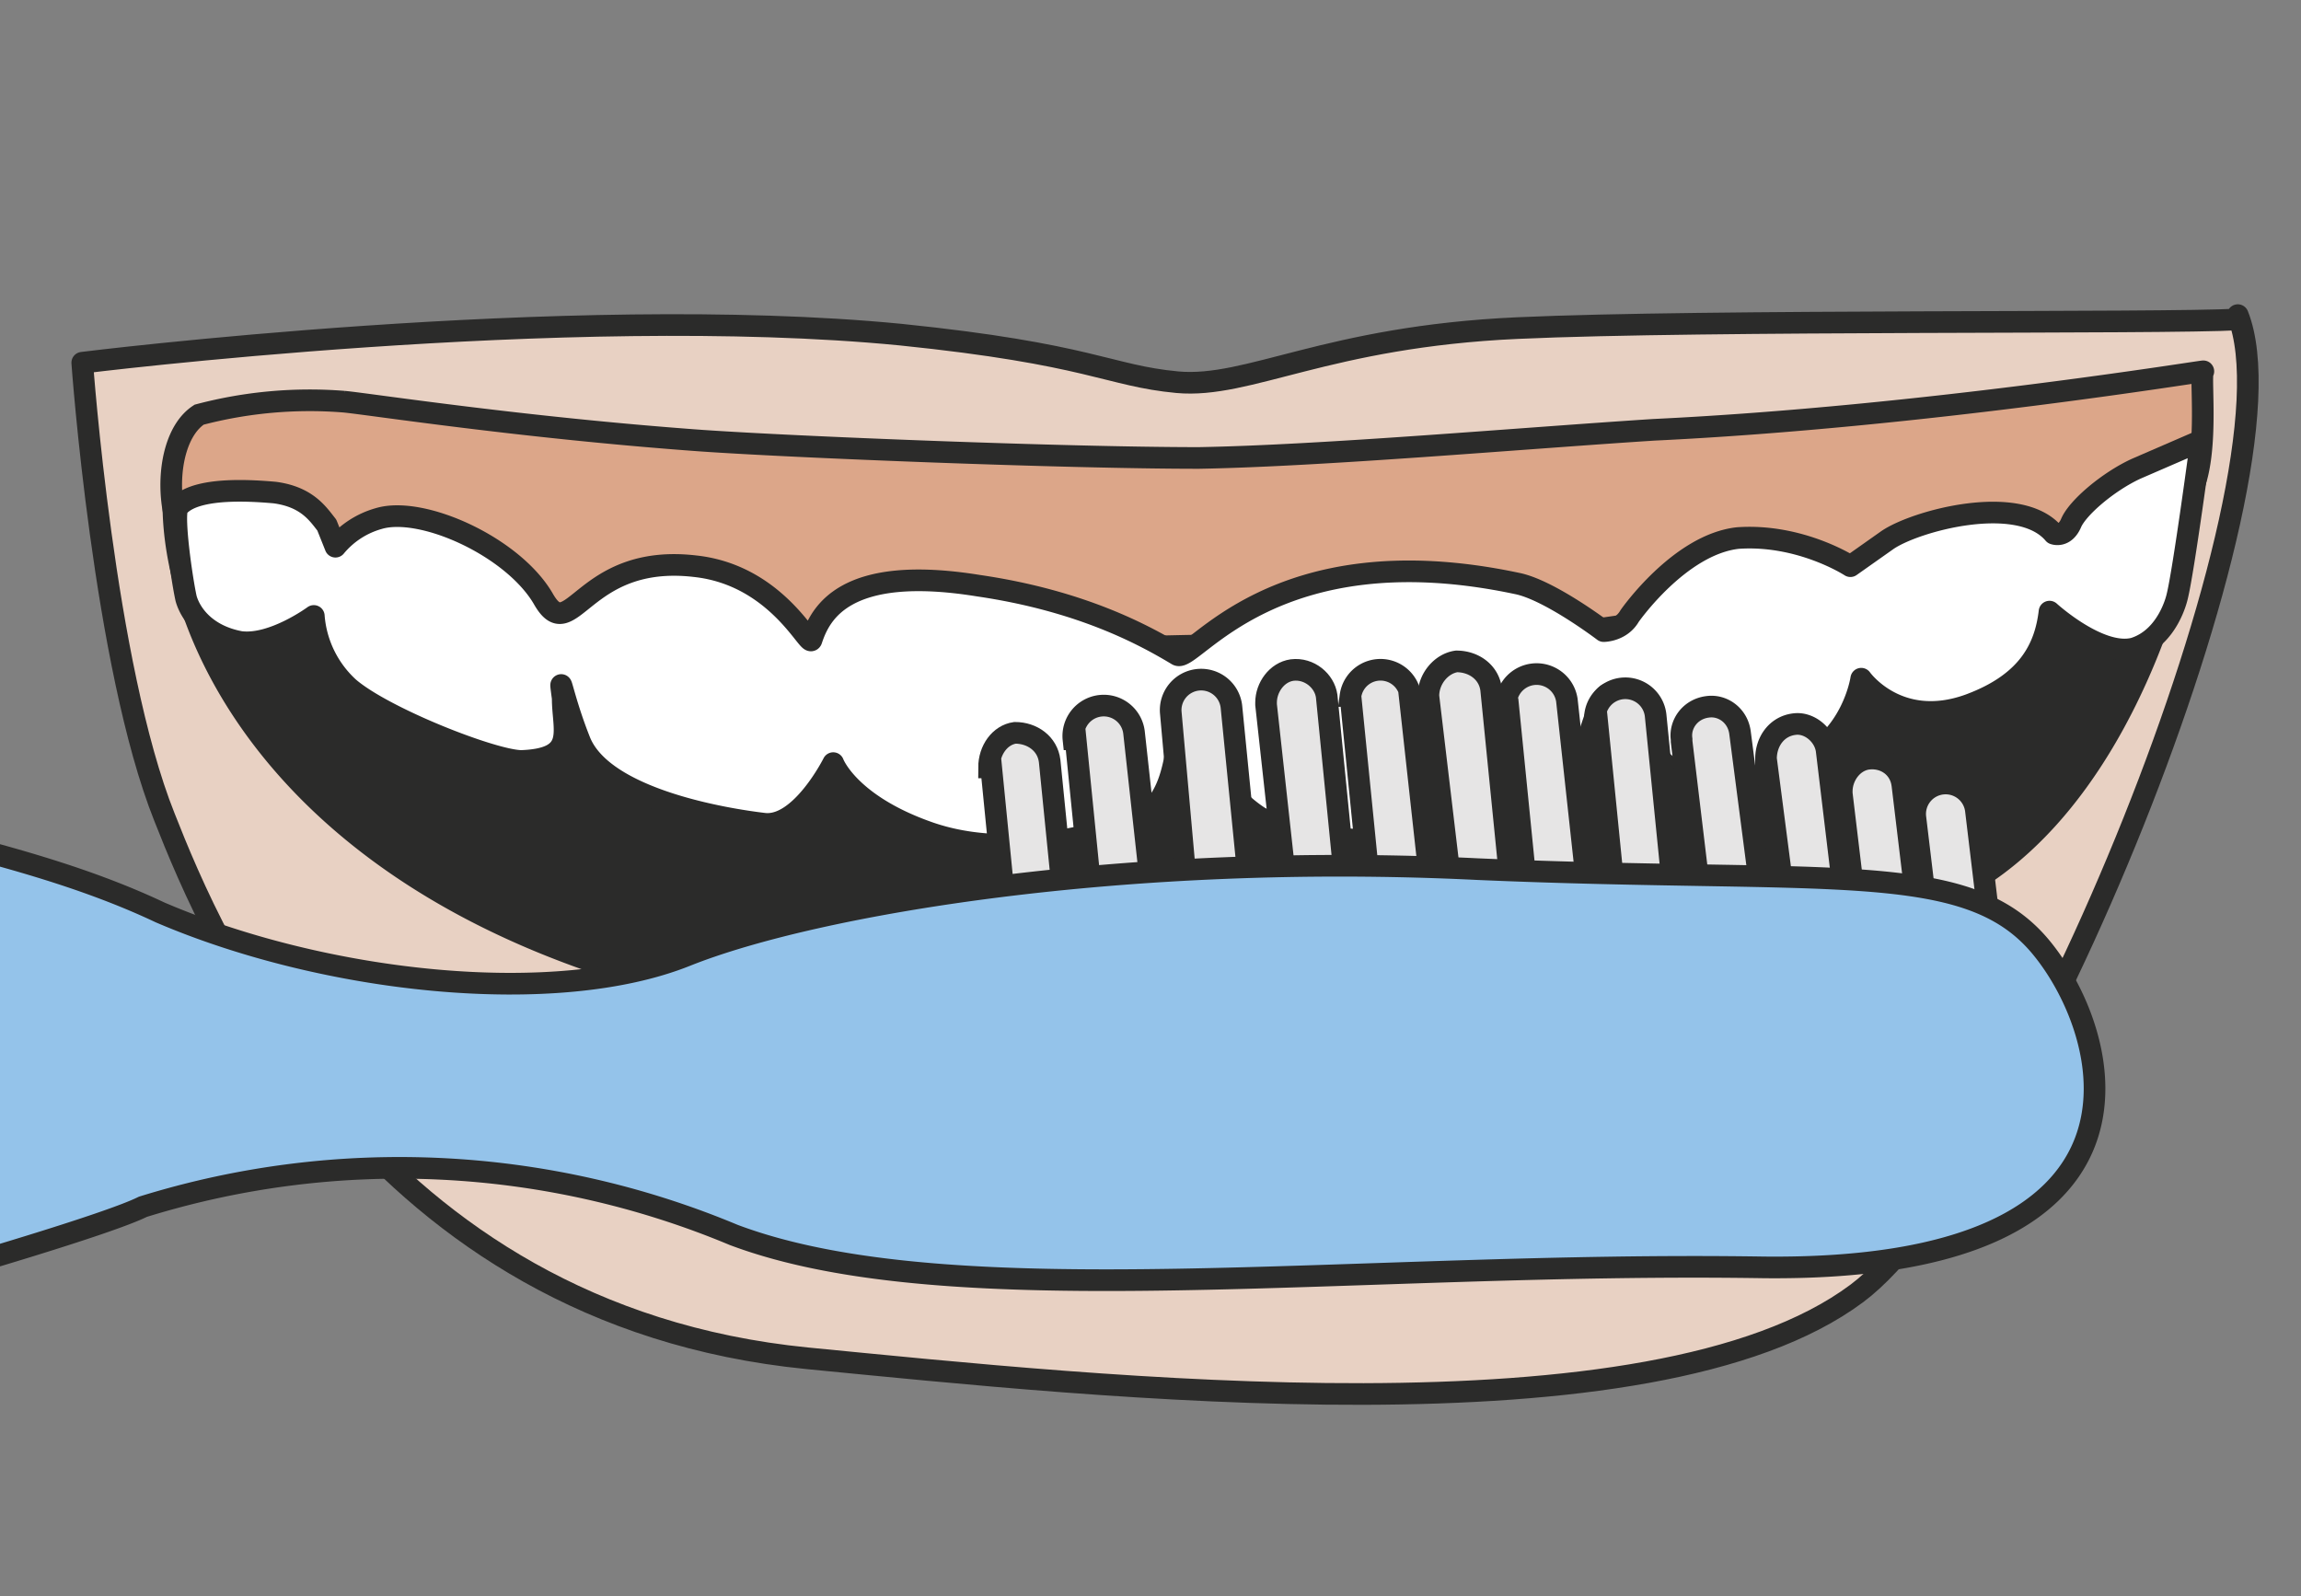
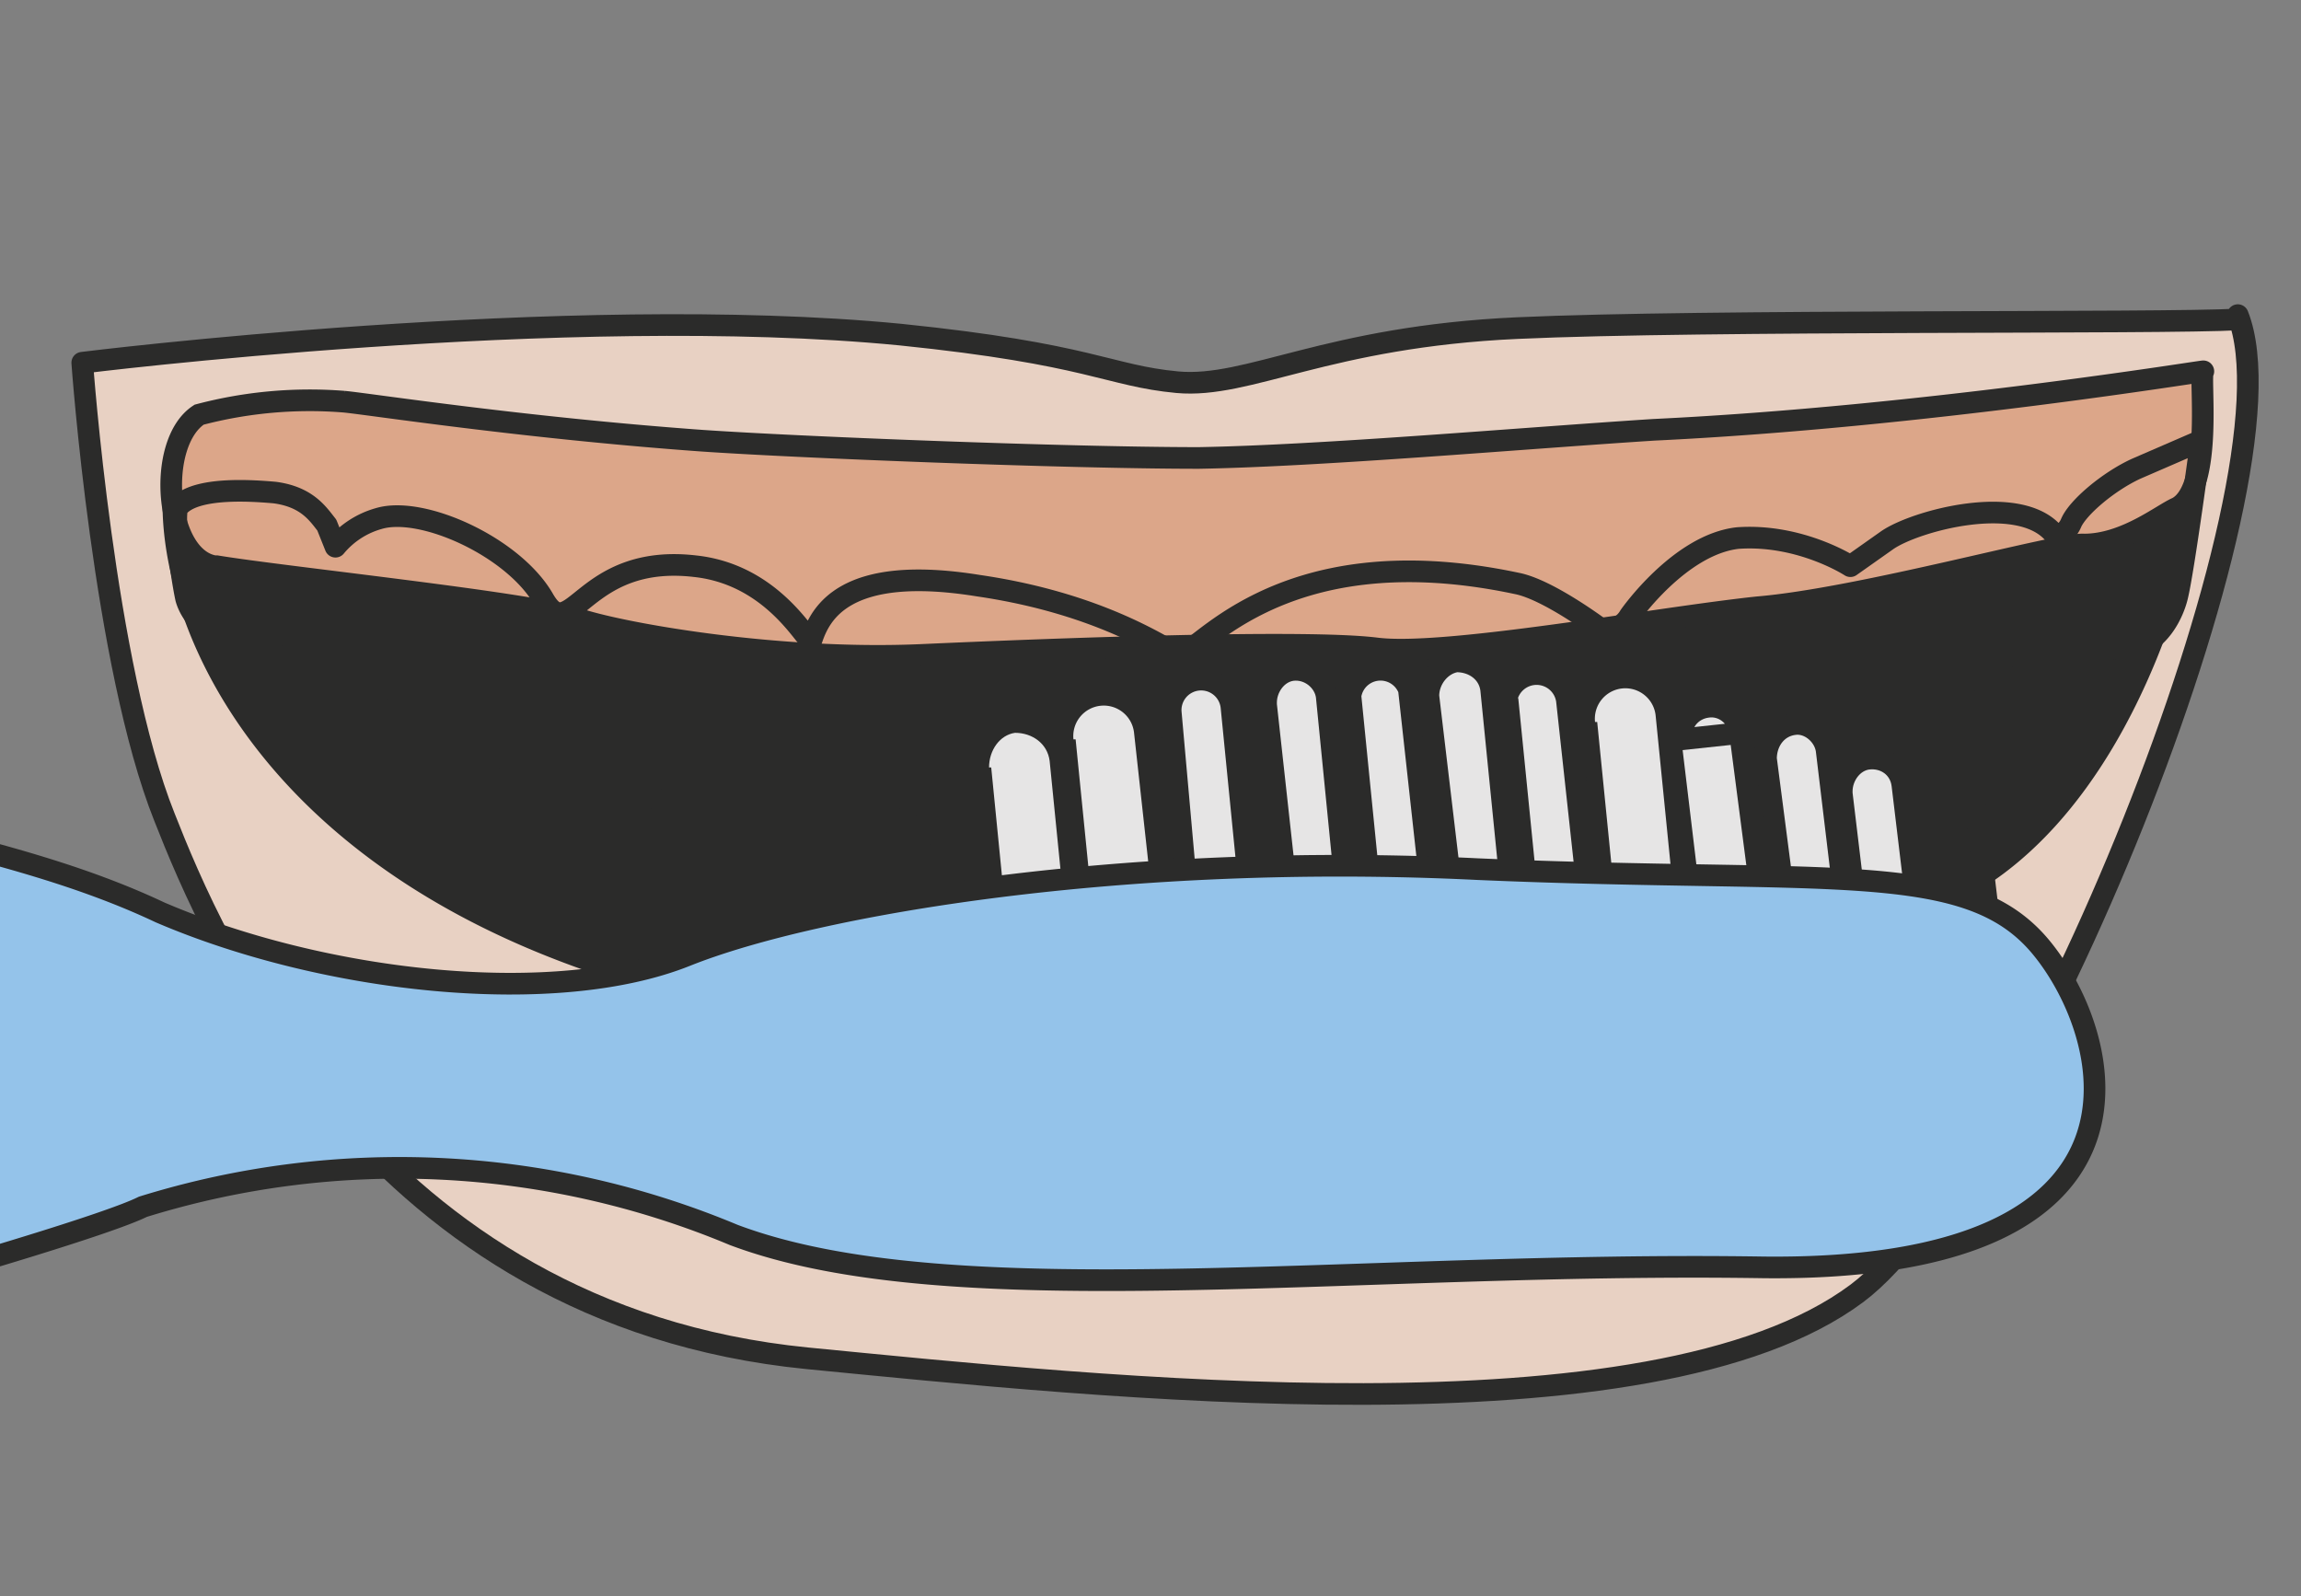
<svg xmlns="http://www.w3.org/2000/svg" viewBox="0 0 132.9 92.2">
  <rect x="0" y="0" width="132.9" height="92.2" fill="#808080" stroke="none" />
  <defs>
    <clipPath id="a">
      <path d="M0 73.8h106.4V0H0v73.8z" />
    </clipPath>
  </defs>
  <g clip-path="url(#a)" transform="matrix(1.25 0 0 -1.25 0 92.2)">
    <path d="M103.4 59c-3.4-.2-24.6 0-33.3-.4-8.8-.4-12.4-2.8-15.7-2.5-3.2.3-4 1.3-12.8 2.2C26.2 59.8 3.8 57 3.8 57S4.8 43 7.6 36c2.2-5.6 9.5-23 29.7-25 13.4-1.3 39-4.1 48.5 3 7.5 5.6 20.7 37.4 17.6 45.2" fill="#e8d1c3" />
    <path stroke-linejoin="round" d="M103.4 59c-3.4-.2-24.6 0-33.3-.4-8.8-.4-12.4-2.8-15.7-2.5-3.2.3-4 1.3-12.8 2.2C26.2 59.8 3.8 57 3.8 57S4.8 43 7.6 36c2.2-5.6 9.5-23 29.7-25 13.4-1.3 39-4.1 48.5 3 7.5 5.6 20.7 37.4 17.6 45.2z" stroke="#2b2b2a" stroke-linecap="round" stroke-miterlimit="10" fill="none" />
    <path d="M9.2 54.6c4.3 2 20.2-1.9 38.3-2 18.2-.1 51.8 3 53.8 3.8 2 .7 0-17.3-9.7-23.5a44.2 44.2 0 00-17-6c-6.9-1-16.8-1.2-26.4-1.1-41 .4-43.3 26.8-39 28.8" fill="#2b2b2a" />
    <path stroke-linejoin="round" d="M9.2 54.6c4.3 2 20.2-1.9 38.3-2 18.2-.1 51.8 3 53.8 3.8 2 .7 0-17.3-9.7-23.5a44.2 44.2 0 00-17-6c-6.9-1-16.8-1.2-26.4-1.1-41 .4-43.3 26.8-39 28.8z" stroke="#2b2b2a" stroke-miterlimit="10" stroke-width=".3" fill="none" />
    <path d="M10 47.6c3-.5 14.5-1.7 16.6-2.4 2-.7 9.3-2 16-1.7 6.7.3 17.8.7 21 .3 3.2-.4 12.9 1.4 17.6 1.9 4.8.4 14 3 15.1 2.9 1.9 0 3.6 1.4 4.3 1.7 1.7.9 1 6.1 1.2 6.3.4.1-12.8-2.1-25.4-2.7-6.2-.4-15.3-1.2-21-1.3-6.2 0-18.7.5-23 .8-8.3.6-15.4 1.7-16.5 1.8a20 20 0 01-6.7-.6c-2-1.3-1.6-6.6.7-7" fill="#dca689" />
    <path d="M10 47.6c3-.5 14.5-1.7 16.6-2.4 2-.7 9.3-2 16-1.7 6.7.3 17.8.7 21 .3 3.2-.4 12.9 1.4 17.6 1.9 4.8.4 14 3 15.1 2.9 1.9 0 3.6 1.4 4.3 1.7 1.7.9 1 6.1 1.2 6.3.4.1-12.8-2.1-25.4-2.7-6.2-.4-15.3-1.2-21-1.3-6.2 0-18.7.5-23 .8-8.3.6-15.4 1.7-16.5 1.8a20 20 0 01-6.7-.6c-2-1.3-1.6-6.6.7-7z" stroke="#2b2b2a" stroke-miterlimit="10" fill="none" />
-     <path d="M94.7 45.5c-.2-1.7-1-3.3-3.7-4.3-3.3-1.2-5 1.2-5 1.2s-.4-2.8-3-3.9c0 0-2.9-1.6-5.5-.4-1.5.6-2.4 4-3.2 3.6-.8-.4-.9-4.3-3.5-5.4-2.7-1-8.8-2.3-12.6-.3 0 0-2 1.2-2.5 3.3-.5 2-1.1 1-1.3 0-.2-1-.4-2.8-2-3.5-1.7-.6-5.8-1.8-9.5-.5s-4.4 3.2-4.4 3.2-1.5-3-3.2-2.8c-1.7.2-7.4 1.1-8.5 3.8-.8 2-1 3.5-.8 2 0-1.5.7-2.8-1.9-2.9-1.3 0-6.4 2-8 3.4a5 5 0 00-1.6 3.3s-1.9-1.4-3.4-1.2c-1.6.3-2.3 1.3-2.5 2-.2.9-.6 3.7-.4 4.2.3.4 1.2 1 4.5.7 1.5-.2 2-1 2.4-1.5l.4-1a4 4 0 002 1.3c2 .6 6.2-1.3 7.6-3.7 1.3-2.3 1.8 2.1 7 1.5 3.8-.4 5.3-3.8 5.4-3.4.4 1.2 1.5 3.5 7.7 2.5 4.8-.7 7.7-2.3 9.2-3.2.7-.4 4.4 5.7 15.7 3.3 1.5-.3 4-2.2 4-2.2s.8 0 1.2.7c0 0 2.3 3.3 5 3.6 2.9.2 5.2-1.3 5.2-1.3l1.7 1.2c1.3.9 6.1 2.2 7.7.3 0 0 .5-.2.8.5.3.7 1.7 1.9 3 2.5l3 1.3s-.8-6-1.1-7.2c0 0-.4-1.9-2-2.4-1.6-.4-3.9 1.7-3.9 1.7" fill="#fff" />
    <path stroke-linejoin="round" d="M94.7 45.5c-.2-1.7-1-3.3-3.7-4.3-3.3-1.2-5 1.2-5 1.2s-.4-2.8-3-3.9c0 0-2.9-1.6-5.5-.4-1.5.6-2.4 4-3.2 3.6-.8-.4-.9-4.3-3.5-5.4-2.7-1-8.8-2.3-12.6-.3 0 0-2 1.2-2.5 3.3-.5 2-1.1 1-1.3 0-.2-1-.4-2.8-2-3.5-1.7-.6-5.8-1.8-9.5-.5s-4.4 3.2-4.4 3.2-1.5-3-3.2-2.8c-1.7.2-7.4 1.1-8.5 3.8-.8 2-1 3.5-.8 2 0-1.5.7-2.8-1.9-2.9-1.3 0-6.4 2-8 3.4a5 5 0 00-1.6 3.3s-1.9-1.4-3.4-1.2c-1.6.3-2.3 1.3-2.5 2-.2.9-.6 3.7-.4 4.2.3.4 1.2 1 4.5.7 1.5-.2 2-1 2.4-1.5l.4-1a4 4 0 002 1.3c2 .6 6.2-1.3 7.6-3.7 1.3-2.3 1.8 2.1 7 1.5 3.8-.4 5.3-3.8 5.4-3.4.4 1.2 1.5 3.5 7.7 2.5 4.8-.7 7.7-2.3 9.2-3.2.7-.4 4.4 5.7 15.7 3.3 1.5-.3 4-2.2 4-2.2s.8 0 1.2.7c0 0 2.3 3.3 5 3.6 2.9.2 5.2-1.3 5.2-1.3l1.7 1.2c1.3.9 6.1 2.2 7.7.3 0 0 .5-.2.8.5.3.7 1.7 1.9 3 2.5l3 1.3s-.8-6-1.1-7.2c0 0-.4-1.9-2-2.4-1.6-.4-3.9 1.7-3.9 1.7z" stroke="#2b2b2a" stroke-linecap="round" stroke-miterlimit="10" fill="none" />
    <path d="M45.7 38.3c0 .8.5 1.5 1.2 1.6.8 0 1.5-.5 1.6-1.3l1-10c.2-.8-.4-1.5-1.2-1.6-.7-.1-1.4.5-1.5 1.2l-1 10.1z" fill="#e6e5e5" />
-     <path d="M45.7 38.3c0 .8.5 1.5 1.2 1.6.8 0 1.5-.5 1.6-1.3l1-10c.2-.8-.4-1.5-1.2-1.6-.7-.1-1.4.5-1.5 1.2l-1 10.1z" stroke="#2b2b2a" stroke-miterlimit="10" fill="none" />
    <path d="M49.6 39.6a1.4 1.4 0 102.8.3l1.1-10a1.4 1.4 0 00-2.8-.3l-1 10z" fill="#e6e5e5" />
-     <path d="M49.6 39.6a1.4 1.4 0 102.8.3l1.1-10a1.4 1.4 0 00-2.8-.3l-1 10z" stroke="#2b2b2a" stroke-miterlimit="10" fill="none" />
    <path d="M54.1 40.8a1.4 1.4 0 002.8.3l1-10.1c0-.8-.6-1.5-1.4-1.5-.7-.1-1.4.5-1.5 1.2l-.9 10.1z" fill="#e6e5e5" />
    <path d="M54.1 40.8a1.4 1.4 0 002.8.3l1-10.1c0-.8-.6-1.5-1.4-1.5-.7-.1-1.4.5-1.5 1.2l-.9 10.1z" stroke="#2b2b2a" stroke-miterlimit="10" fill="none" />
    <path d="M58.5 41.3c0 .7.5 1.4 1.2 1.5.8.1 1.5-.5 1.6-1.2l1-10.1c.1-.8-.4-1.5-1.2-1.6-.7 0-1.4.5-1.5 1.3l-1.1 10z" fill="#e6e5e5" />
    <path d="M58.5 41.3c0 .7.5 1.4 1.2 1.5.8.1 1.5-.5 1.6-1.2l1-10.1c.1-.8-.4-1.5-1.2-1.6-.7 0-1.4.5-1.5 1.3l-1.1 10z" stroke="#2b2b2a" stroke-miterlimit="10" fill="none" />
    <path d="M62.4 41.6a1.4 1.4 0 002.7.3l1.1-10c.1-.8-.4-1.5-1.2-1.6-.8 0-1.5.5-1.6 1.3l-1 10z" fill="#e6e5e5" />
    <path d="M62.4 41.6a1.4 1.4 0 002.7.3l1.1-10c.1-.8-.4-1.5-1.2-1.6-.8 0-1.5.5-1.6 1.3l-1 10z" stroke="#2b2b2a" stroke-miterlimit="10" fill="none" />
    <path d="M66 41.6c0 .8.6 1.5 1.3 1.6.8 0 1.5-.5 1.6-1.3l1-10a1.4 1.4 0 10-2.7-.4L66 41.6z" fill="#e6e5e5" />
    <path d="M66 41.6c0 .8.6 1.5 1.3 1.6.8 0 1.5-.5 1.6-1.3l1-10a1.4 1.4 0 10-2.7-.4L66 41.6z" stroke="#2b2b2a" stroke-miterlimit="10" fill="none" />
    <path d="M69.6 41a1.4 1.4 0 102.8.4l1.1-10.1c0-.8-.5-1.5-1.2-1.5-.8-.1-1.5.4-1.6 1.2l-1 10z" fill="#e6e5e5" />
    <path d="M69.6 41a1.4 1.4 0 102.8.4l1.1-10.1c0-.8-.5-1.5-1.2-1.5-.8-.1-1.5.4-1.6 1.2l-1 10z" stroke="#2b2b2a" stroke-miterlimit="10" fill="none" />
    <path d="M73.7 40.4a1.4 1.4 0 102.8.3l1-10c.2-.8-.4-1.5-1.2-1.6-.7 0-1.4.5-1.5 1.3l-1 10z" fill="#e6e5e5" />
-     <path d="M73.7 40.4a1.4 1.4 0 102.8.3l1-10c.2-.8-.4-1.5-1.2-1.6-.7 0-1.4.5-1.5 1.3l-1 10z" stroke="#2b2b2a" stroke-miterlimit="10" fill="none" />
    <path d="M77.7 39.6c-.1.7.4 1.4 1.2 1.5.7.1 1.4-.4 1.5-1.2l1.3-10a1.4 1.4 0 00-2.8-.4l-1.2 10z" fill="#e6e5e5" />
-     <path d="M77.7 39.6c-.1.7.4 1.4 1.2 1.5.7.1 1.4-.4 1.5-1.2l1.3-10a1.4 1.4 0 00-2.8-.4l-1.2 10z" stroke="#2b2b2a" stroke-miterlimit="10" fill="none" />
+     <path d="M77.7 39.6c-.1.7.4 1.4 1.2 1.5.7.1 1.4-.4 1.5-1.2l1.3-10l-1.2 10z" stroke="#2b2b2a" stroke-miterlimit="10" fill="none" />
    <path d="M81.6 38.7c0 .8.5 1.5 1.3 1.6.7.1 1.4-.5 1.5-1.2l1.2-10a1.4 1.4 0 10-2.7-.4l-1.3 10z" fill="#e6e5e5" />
    <path d="M81.6 38.7c0 .8.5 1.5 1.3 1.6.7.1 1.4-.5 1.5-1.2l1.2-10a1.4 1.4 0 10-2.7-.4l-1.3 10z" stroke="#2b2b2a" stroke-miterlimit="10" fill="none" />
    <path d="M85.1 37.2c0 .7.5 1.4 1.2 1.5.8.1 1.5-.4 1.6-1.2l1.2-10c.1-.8-.5-1.5-1.2-1.6-.8-.1-1.5.4-1.6 1.2l-1.2 10z" fill="#e6e5e5" />
    <path d="M85.1 37.2c0 .7.5 1.4 1.2 1.5.8.1 1.5-.4 1.6-1.2l1.2-10c.1-.8-.5-1.5-1.2-1.6-.8-.1-1.5.4-1.6 1.2l-1.2 10z" stroke="#2b2b2a" stroke-miterlimit="10" fill="none" />
-     <path d="M88.5 36a1.4 1.4 0 102.8.3l1.2-10a1.4 1.4 0 00-2.8-.3l-1.2 10z" fill="#e6e5e5" />
    <path d="M88.5 36a1.4 1.4 0 102.8.3l1.2-10a1.4 1.4 0 00-2.8-.3l-1.2 10z" stroke="#2b2b2a" stroke-miterlimit="10" fill="none" />
    <path d="M-4.1 35.3c4-1 7.9-2 11.5-3.7 7.7-3.3 18.3-4.4 24.3-2 6 2.4 20.4 4.8 36.6 4 16.3-.7 22.6.5 26-3.6 3.4-4.1 6.3-15-12.8-14.8-19 .3-37.5-2.3-47.6 1.5A40 40 0 016.6 18C5 17.2-2.2 15.1-4 14.6v20.7z" fill="#94c3ea" />
    <path stroke-linejoin="round" d="M-4.1 35.3c4-1 7.9-2 11.5-3.7 7.7-3.3 18.3-4.4 24.3-2 6 2.4 20.4 4.8 36.6 4 16.3-.7 22.6.5 26-3.6 3.4-4.1 6.3-15-12.8-14.8-19 .3-37.5-2.3-47.6 1.5A40 40 0 016.6 18C5 17.2-2.2 15.1-4 14.6v20.7z" stroke="#2b2b2a" stroke-linecap="round" stroke-miterlimit="10" fill="none" />
  </g>
</svg>